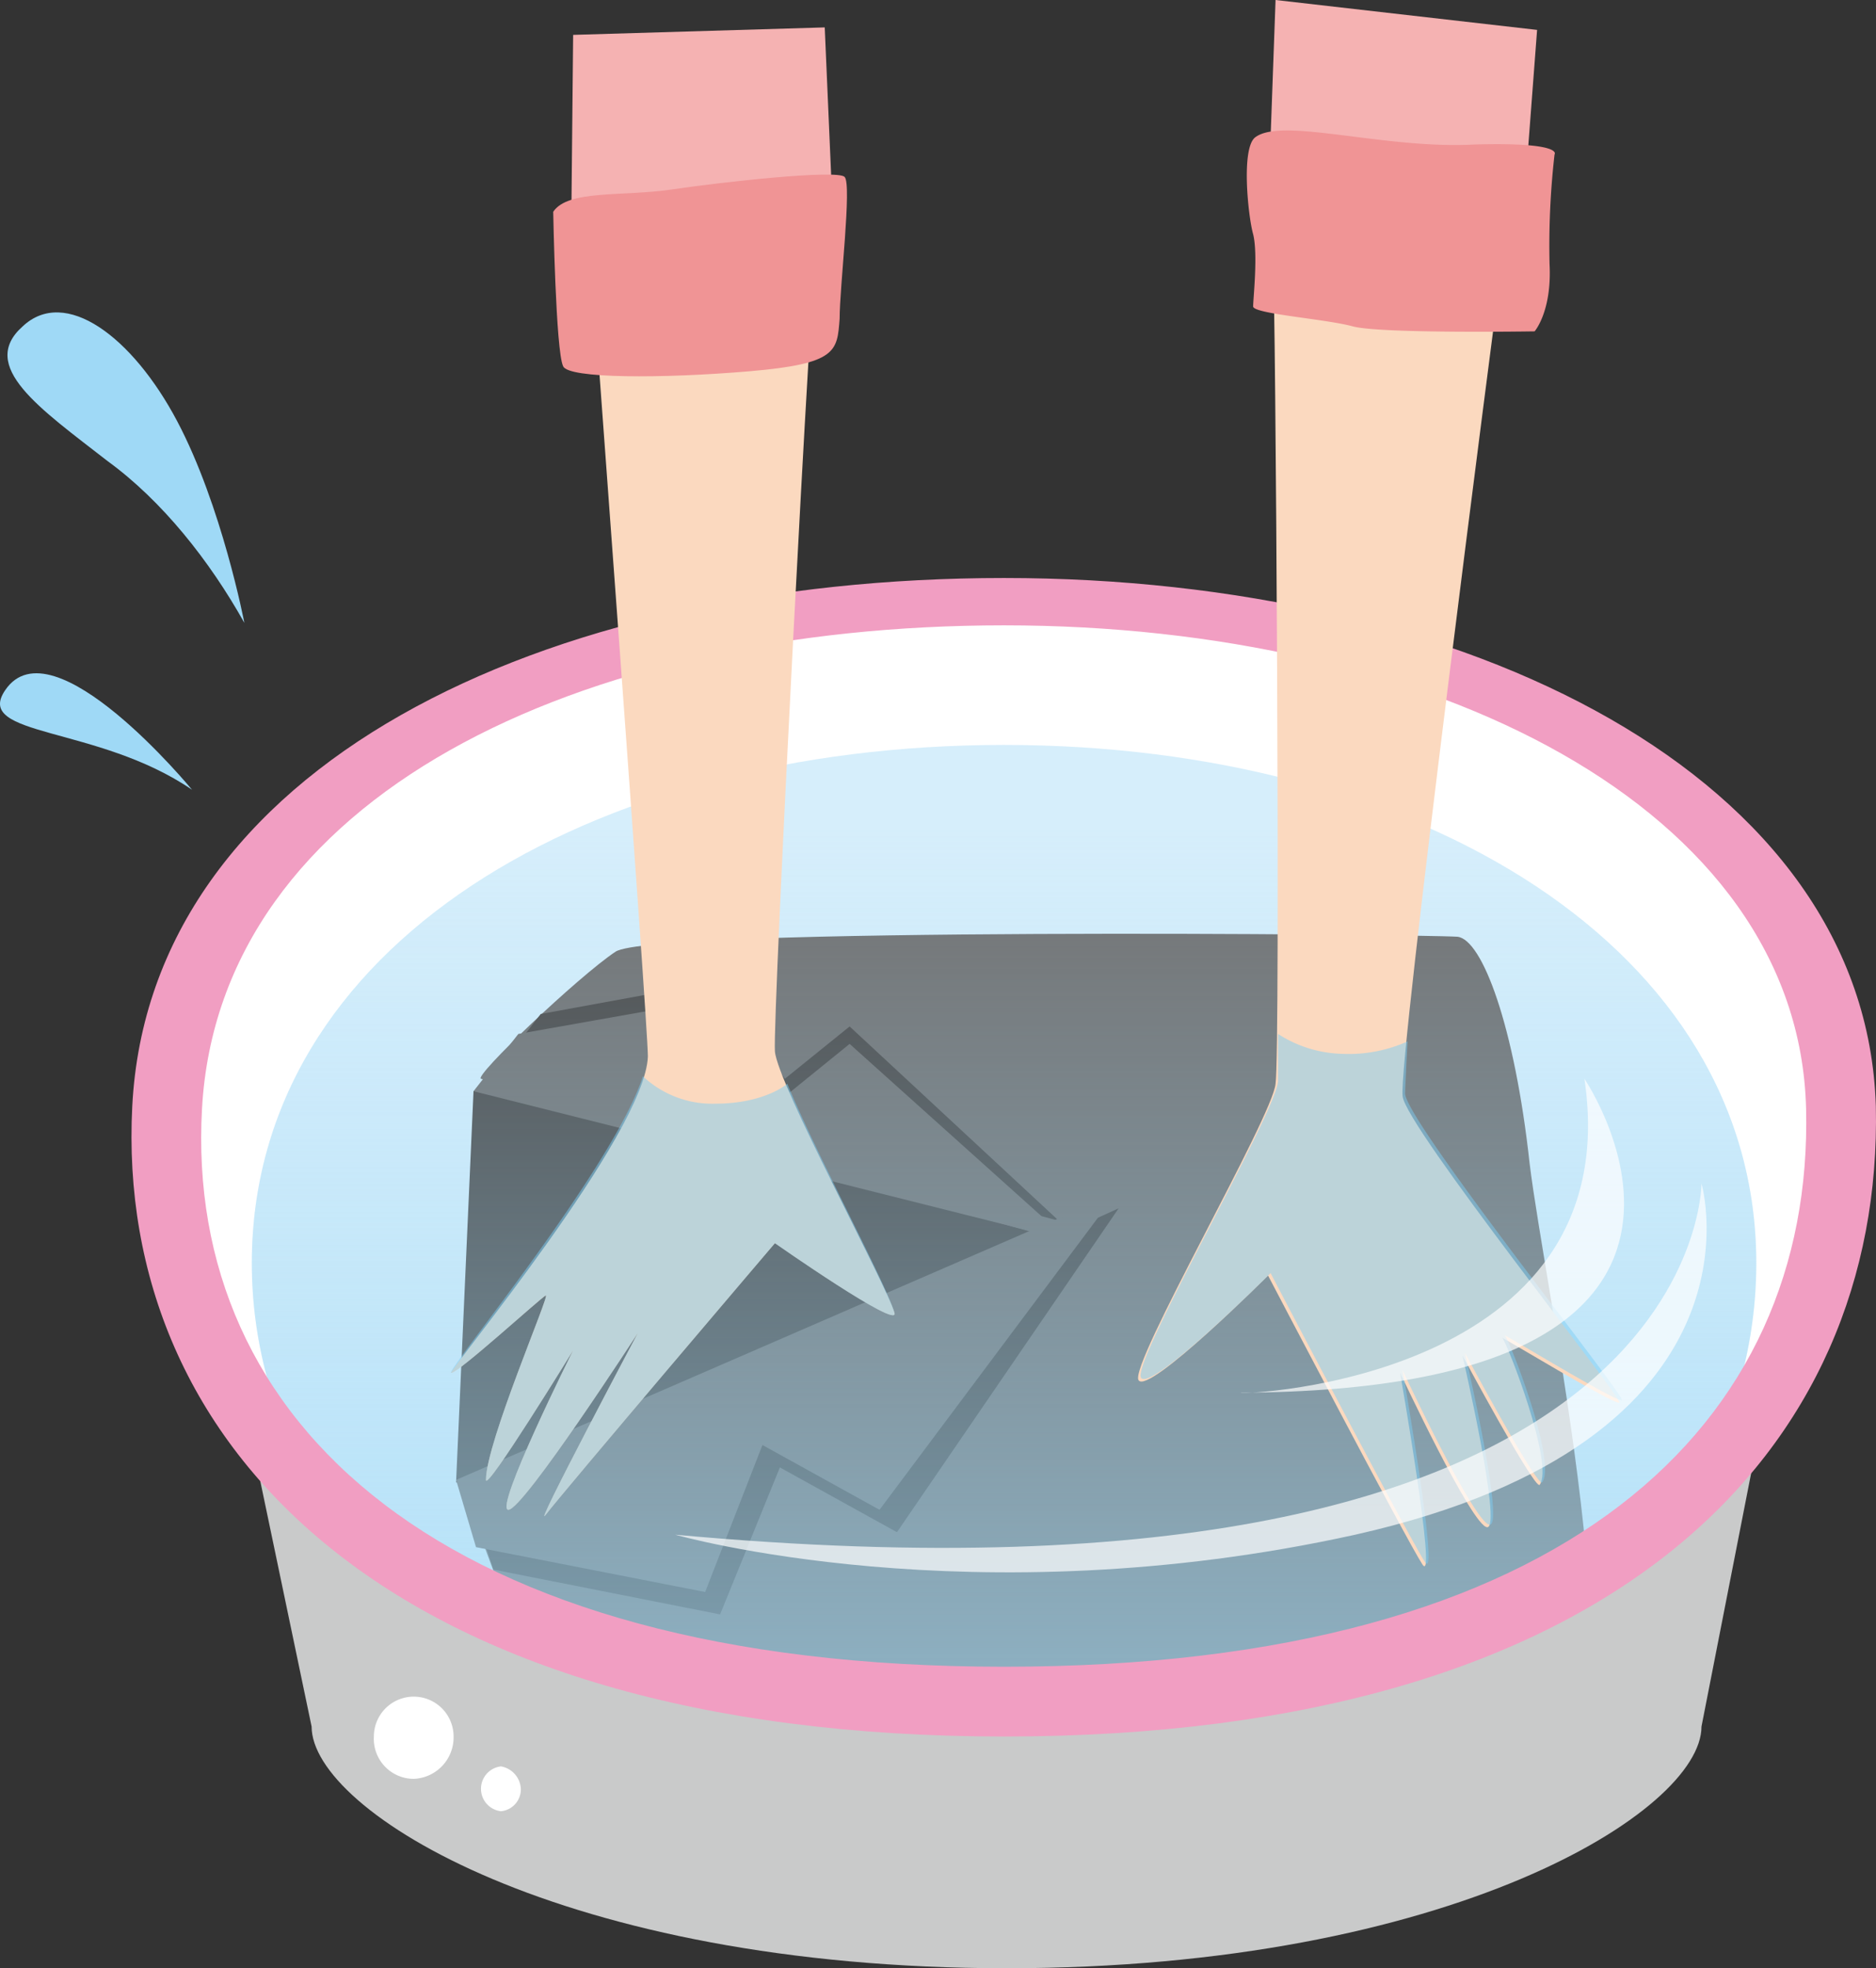
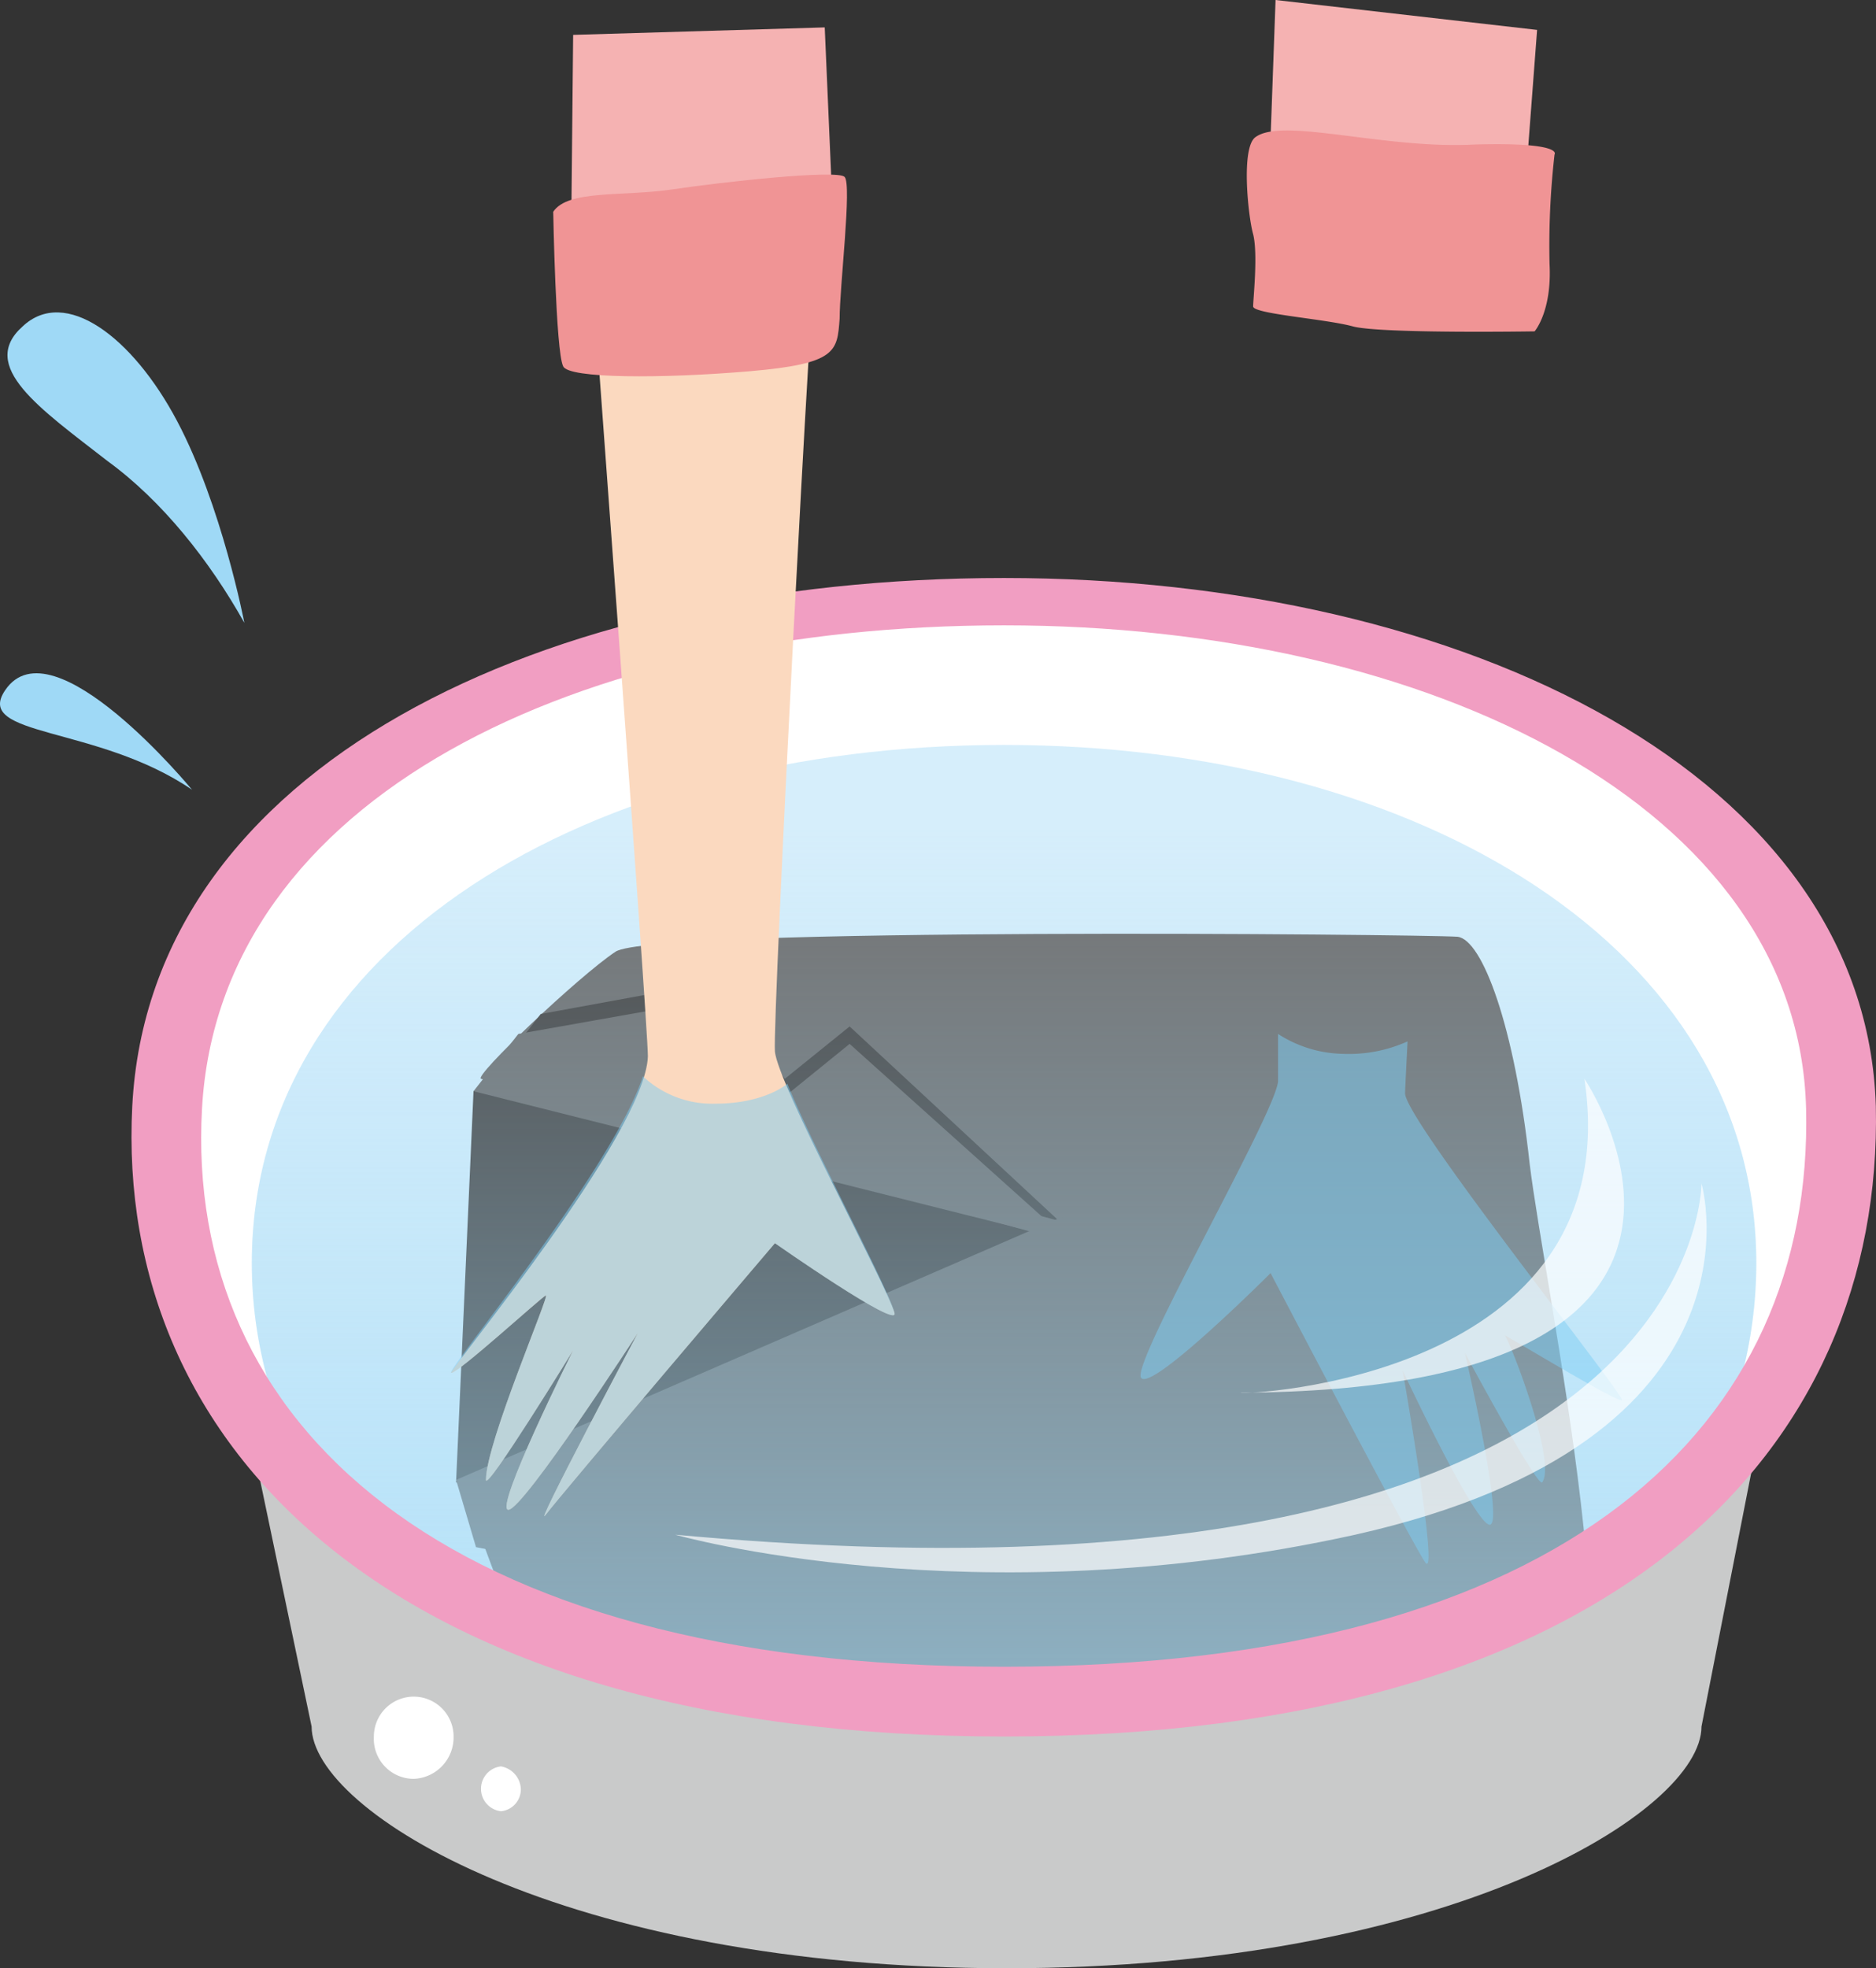
<svg xmlns="http://www.w3.org/2000/svg" width="211.172" height="221.5" viewBox="0 0 211.172 221.5">
  <rect x="0" y="0" width="211.172" height="221.5" fill="#333333" stroke="none" />
  <defs>
    <linearGradient id="linear-gradient" x1="0.5" y1="0.078" x2="0.5" y2="0.85" gradientUnits="objectBoundingBox">
      <stop offset="0" stop-color="#9fd9f6" stop-opacity="0" />
      <stop offset="1" stop-color="#9fd9f6" />
    </linearGradient>
  </defs>
  <g id="グループ_2280" data-name="グループ 2280" transform="translate(0.01)">
    <path id="パス_2285" data-name="パス 2285" d="M194.713,81.117c-.841-35.608-44.02-56.917-93.927-56.917S8.821,44.668,6.859,81.117c-1.963,36.73,27.758,67.852,93.927,67.852S195.835,117.847,194.713,81.117Z" transform="translate(12.226 43.652)" fill="#fff" />
    <path id="パス_2286" data-name="パス 2286" d="M179.449,88.219c0,35.608-37.851,64.207-84.675,64.207S10.1,123.547,10.1,88.219C10.1,52.611,47.951,29.9,94.775,29.9S179.449,52.891,179.449,88.219Z" transform="translate(18.237 53.934)" fill="#bae3f9" opacity="0.6" />
    <g id="グループ_2279" data-name="グループ 2279" transform="translate(51.328 105.084)">
      <path id="パス_2287" data-name="パス 2287" d="M20.263,45.784,18.3,89.8s12.056,3.925,12.9,3.925S95.4,61.766,95.4,61.766L26.431,42.7Z" transform="translate(-18.3 -28.062)" fill="#4c4948" />
      <path id="パス_2288" data-name="パス 2288" d="M35.523,39.5c-4.206,2.8-15.982,14.019-15.141,14.3S82.907,71.183,82.907,71.183L18.7,100.9l13.178,35.328s99.815.561,109.628-3.925c9.533-4.486-1.4-54.954-3.084-68.973-1.682-15.421-5.327-25.234-8.131-25.515C126.085,37.537,39.728,36.7,35.523,39.5Z" transform="translate(-17.578 -37.479)" fill="#727171" />
      <path id="パス_2289" data-name="パス 2289" d="M19.9,49.494,83.266,66.316,59.714,44.447l-7.29,5.888L44.854,39.4,24.947,43.045Z" transform="translate(-15.414 -34.015)" fill="#4c4948" />
      <path id="パス_2290" data-name="パス 2290" d="M19,49.933,86.011,66.756,61.337,44.606,50.963,53.017,41.43,40.4,24.047,43.484Z" transform="translate(-17.037 -32.211)" fill="#727171" />
-       <path id="パス_2291" data-name="パス 2291" d="M91.8,48.5,18.9,81.585l2.523,7.57L46.938,94.2l6.729-16.542,13.178,7.29Z" transform="translate(-17.218 -17.6)" fill="#4c4948" />
      <path id="パス_2292" data-name="パス 2292" d="M92.6,47.9,18.3,80.144l2.243,7.57,25.795,5.047,6.449-16.542,13.178,7.29Z" transform="translate(-18.3 -18.682)" fill="#727171" />
    </g>
    <path id="パス_2293" data-name="パス 2293" d="M179.449,88.219c0,35.608-37.851,64.207-84.675,64.207S10.1,123.547,10.1,88.219C10.1,52.611,47.951,29.9,94.775,29.9S179.449,52.891,179.449,88.219Z" transform="translate(18.237 53.934)" opacity="0.6" fill="url(#linear-gradient)" />
    <path id="パス_2294" data-name="パス 2294" d="M9.3,54l8.972,42.9c0,9.533,28.318,27.2,78.226,27.2s78.226-17.664,78.226-27.2L183.135,54l-17.1,22.15L124.816,92.132l-54.674.561L23.88,76.43Z" transform="translate(16.794 97.405)" fill="#c9caca" />
    <path id="パス_2295" data-name="パス 2295" d="M201.622,82.641C200.5,45.63,155.64,23.2,103.489,23.2S7.319,44.509,5.357,82.641s28.879,70.936,98.133,70.936S202.464,121.053,201.622,82.641Zm-98.133,63.085c-63.646,0-92.245-27.758-90.282-62.805s42.337-54.394,90.282-54.394,89.441,20.468,90.282,54.394C194.613,118.249,167.136,145.726,103.489,145.726Z" transform="translate(9.522 41.848)" fill="#f19ec2" />
    <path id="パス_2296" data-name="パス 2296" d="M23.18,1.941,22.9,30.259l29.72-3.365L51.5,1.1Z" transform="translate(41.326 1.984)" fill="#f5b2b2" />
    <path id="パス_2297" data-name="パス 2297" d="M50.9,23.272,51.741,0l29.44,3.365L79.5,25.515Z" transform="translate(91.832)" fill="#f5b2b2" />
-     <path id="パス_2298" data-name="パス 2298" d="M60.876,10.8c.28,1.122.841,88.039.28,91.684-.28,3.645-16.542,31.683-15.421,33.365s14.58-11.776,14.58-11.776,15.7,30,17.384,32.524-2.523-21.589-2.523-21.589,8.131,17.384,9.813,17.384-2.8-19.346-2.8-19.346,8.131,15.141,8.692,14.58c1.682-2.243-3.645-15.982-4.206-16.542-.28-.28,12.617,7.57,13.178,7.29s-24.113-31.122-24.393-34.487C74.9,100.241,86.11,14.165,86.11,14.165Z" transform="translate(82.416 19.481)" fill="#fbd9bf" />
    <path id="パス_2299" data-name="パス 2299" d="M59.318,9.6c-.561,1.122-5.047,87.759-4.766,91.4s12.617,26.356,13.458,29.44c.561,1.963-13.458-7.851-13.458-7.851s-24.113,28.318-25.795,30.561S39.13,132.687,39.13,132.687s-12.9,19.907-14.58,19.907,7.29-17.944,7.29-17.944-9.813,15.982-9.813,14.58c0-4.206,7.29-21.028,6.729-20.748-.28,0-10.094,8.972-10.654,8.692-.28-.28,21.87-26.916,22.15-35.608,0-3.645-6.449-90.282-6.449-90.282Z" transform="translate(32.666 17.316)" fill="#fbd9bf" />
    <path id="パス_2300" data-name="パス 2300" d="M61.257,41.5v5.327c-.28,3.645-16.542,31.683-15.421,33.365s14.58-11.776,14.58-11.776,15.7,30,17.384,32.524-2.523-21.589-2.523-21.589,8.131,17.384,9.813,17.384-2.8-19.346-2.8-19.346,8.131,15.141,8.692,14.58c1.682-2.243-3.645-15.982-4.206-16.542-.28-.28,12.617,7.57,13.178,7.29S75.836,51.594,75.556,48.229c0-.561.28-5.888.28-5.888a16.108,16.108,0,0,1-7.29,1.4A13.868,13.868,0,0,1,61.257,41.5Z" transform="translate(82.597 74.858)" fill="#7ecef4" opacity="0.5" />
    <path id="パス_2301" data-name="パス 2301" d="M55.959,44.041c3.084,7.57,11.5,23.272,12.056,25.795.561,1.963-13.458-7.851-13.458-7.851S30.445,90.3,28.762,92.547,39.136,72.079,39.136,72.079s-12.9,19.907-14.58,19.907,7.29-17.944,7.29-17.944-9.813,15.982-9.813,14.58c0-4.206,7.29-21.028,6.729-20.748-.28,0-10.094,8.972-10.654,8.692S36.333,53.574,39.7,43.2a11.389,11.389,0,0,0,8.131,3.084C53.436,46.284,55.959,44.041,55.959,44.041Z" transform="translate(32.659 77.924)" fill="#7ecef4" opacity="0.5" />
    <path id="パス_2302" data-name="パス 2302" d="M51.039,5.974c-1.682,1.122-.841,8.972-.28,10.935.561,2.243,0,7.29,0,8.131s8.131,1.4,11.215,2.243,20.468.561,20.468.561,1.963-2.243,1.682-7.57a90.629,90.629,0,0,1,.561-12.337s1.122-1.4-8.972-1.122C65.619,7.376,54.124,3.731,51.039,5.974Z" transform="translate(90.291 9.447)" fill="#f09495" />
    <path id="パス_2303" data-name="パス 2303" d="M22.2,11.192c1.682-2.523,7.851-1.682,13.458-2.523S54.163,6.426,55,7.267s-.561,12.337-.561,15.982c-.28,3.645-.28,5.047-10.094,5.888s-20.468.841-21.028-.561C22.48,26.893,22.2,11.192,22.2,11.192Z" transform="translate(40.063 12.64)" fill="#f09495" />
    <path id="パス_2304" data-name="パス 2304" d="M27.1,87.034s33.365,9.533,76.544,0C151.028,76.379,142.616,47.5,142.616,47.5S142.9,97.688,27.1,87.034Z" transform="translate(48.901 85.68)" fill="#fff" opacity="0.7" />
    <path id="パス_2305" data-name="パス 2305" d="M88.492,43.3S112.325,78.347,49.8,78.628C49.8,78.908,93.539,77.226,88.492,43.3Z" transform="translate(89.848 78.104)" fill="#fff" opacity="0.7" />
    <path id="パス_2306" data-name="パス 2306" d="M26.954,47.476S24.43,34.3,19.384,24.765,6.766,9.625,2,14.111c-5.047,4.486,1.963,9.253,9.533,15.141C17.7,33.737,23.028,40.466,26.954,47.476Z" transform="translate(0.542 22.619)" fill="#9fd9f6" />
    <path id="パス_2307" data-name="パス 2307" d="M21.608,40.135S5.907,21.069.579,28.92C-3.066,34.247,10.953,32.845,21.608,40.135Z" transform="translate(0 48.745)" fill="#9fd9f6" />
    <path id="パス_2308" data-name="パス 2308" d="M23.972,72.586a4.672,4.672,0,0,1-4.486,4.766A4.5,4.5,0,0,1,15,72.586a4.486,4.486,0,1,1,8.972,0Z" transform="translate(27.076 122.839)" fill="#fff" />
    <path id="パス_2309" data-name="パス 2309" d="M23.786,73.423a2.472,2.472,0,0,1-2.243,2.523,2.541,2.541,0,0,1,0-5.047A2.7,2.7,0,0,1,23.786,73.423Z" transform="translate(34.832 127.889)" fill="#fff" />
  </g>
</svg>